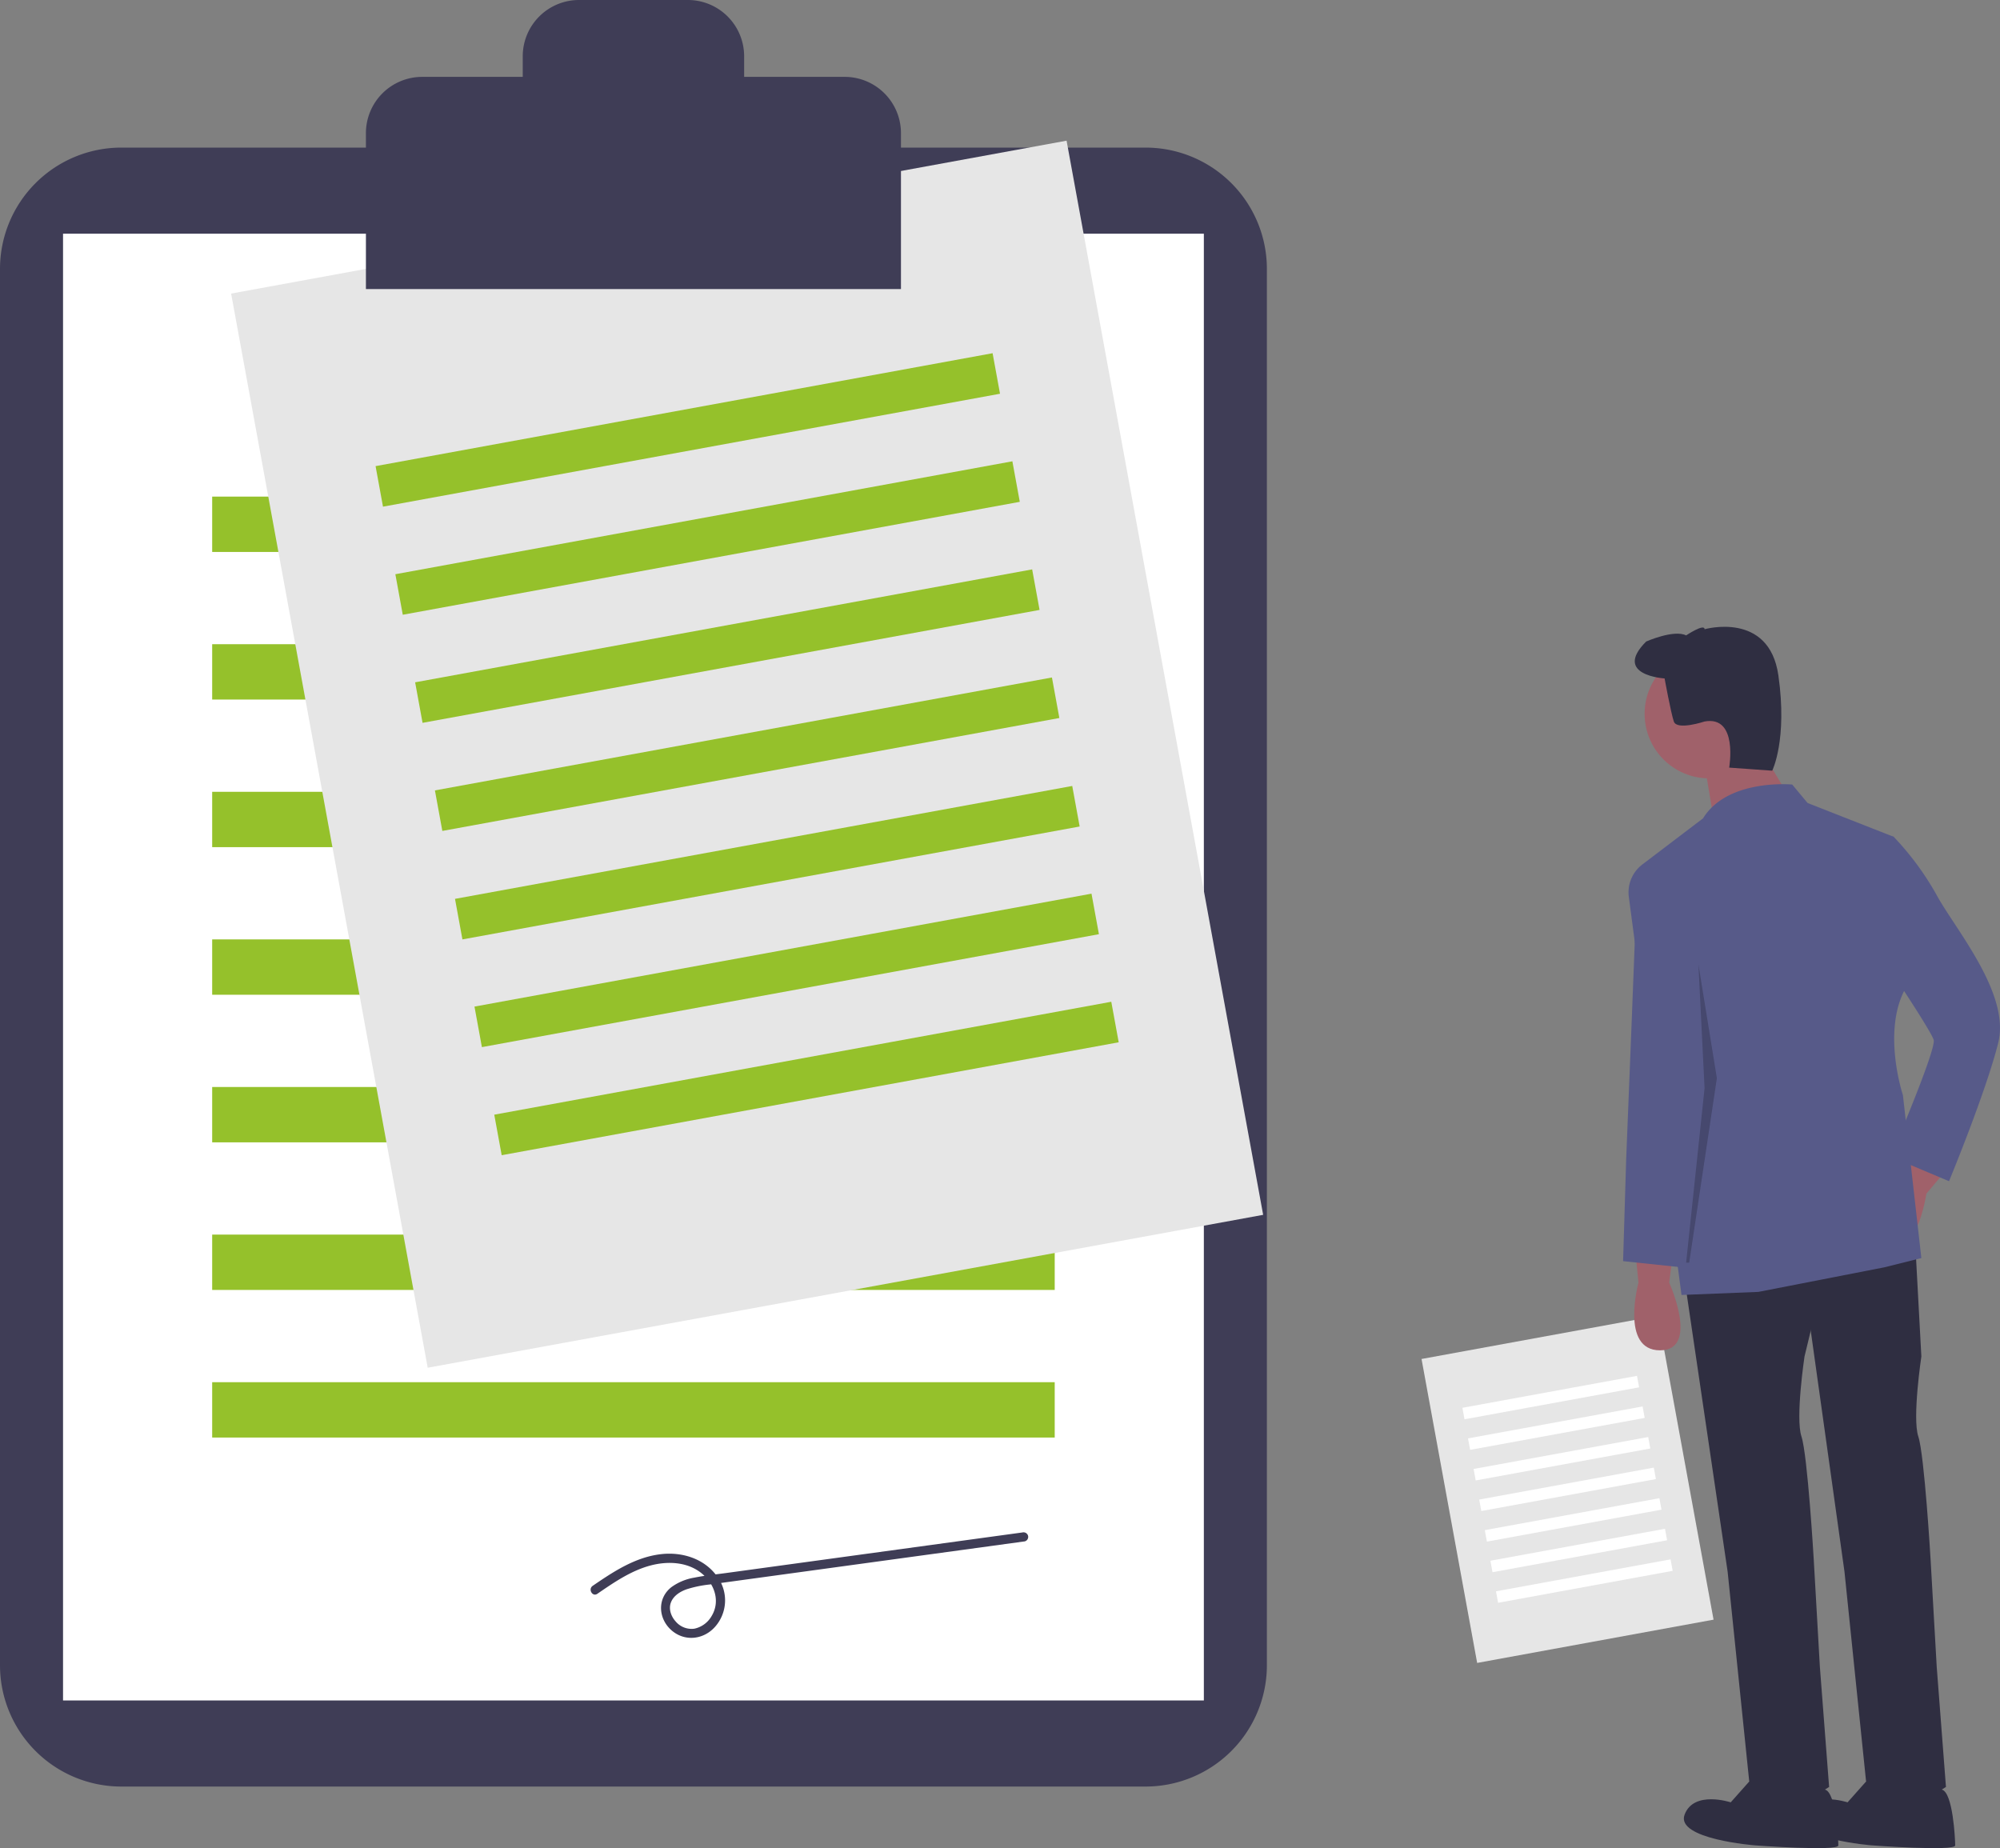
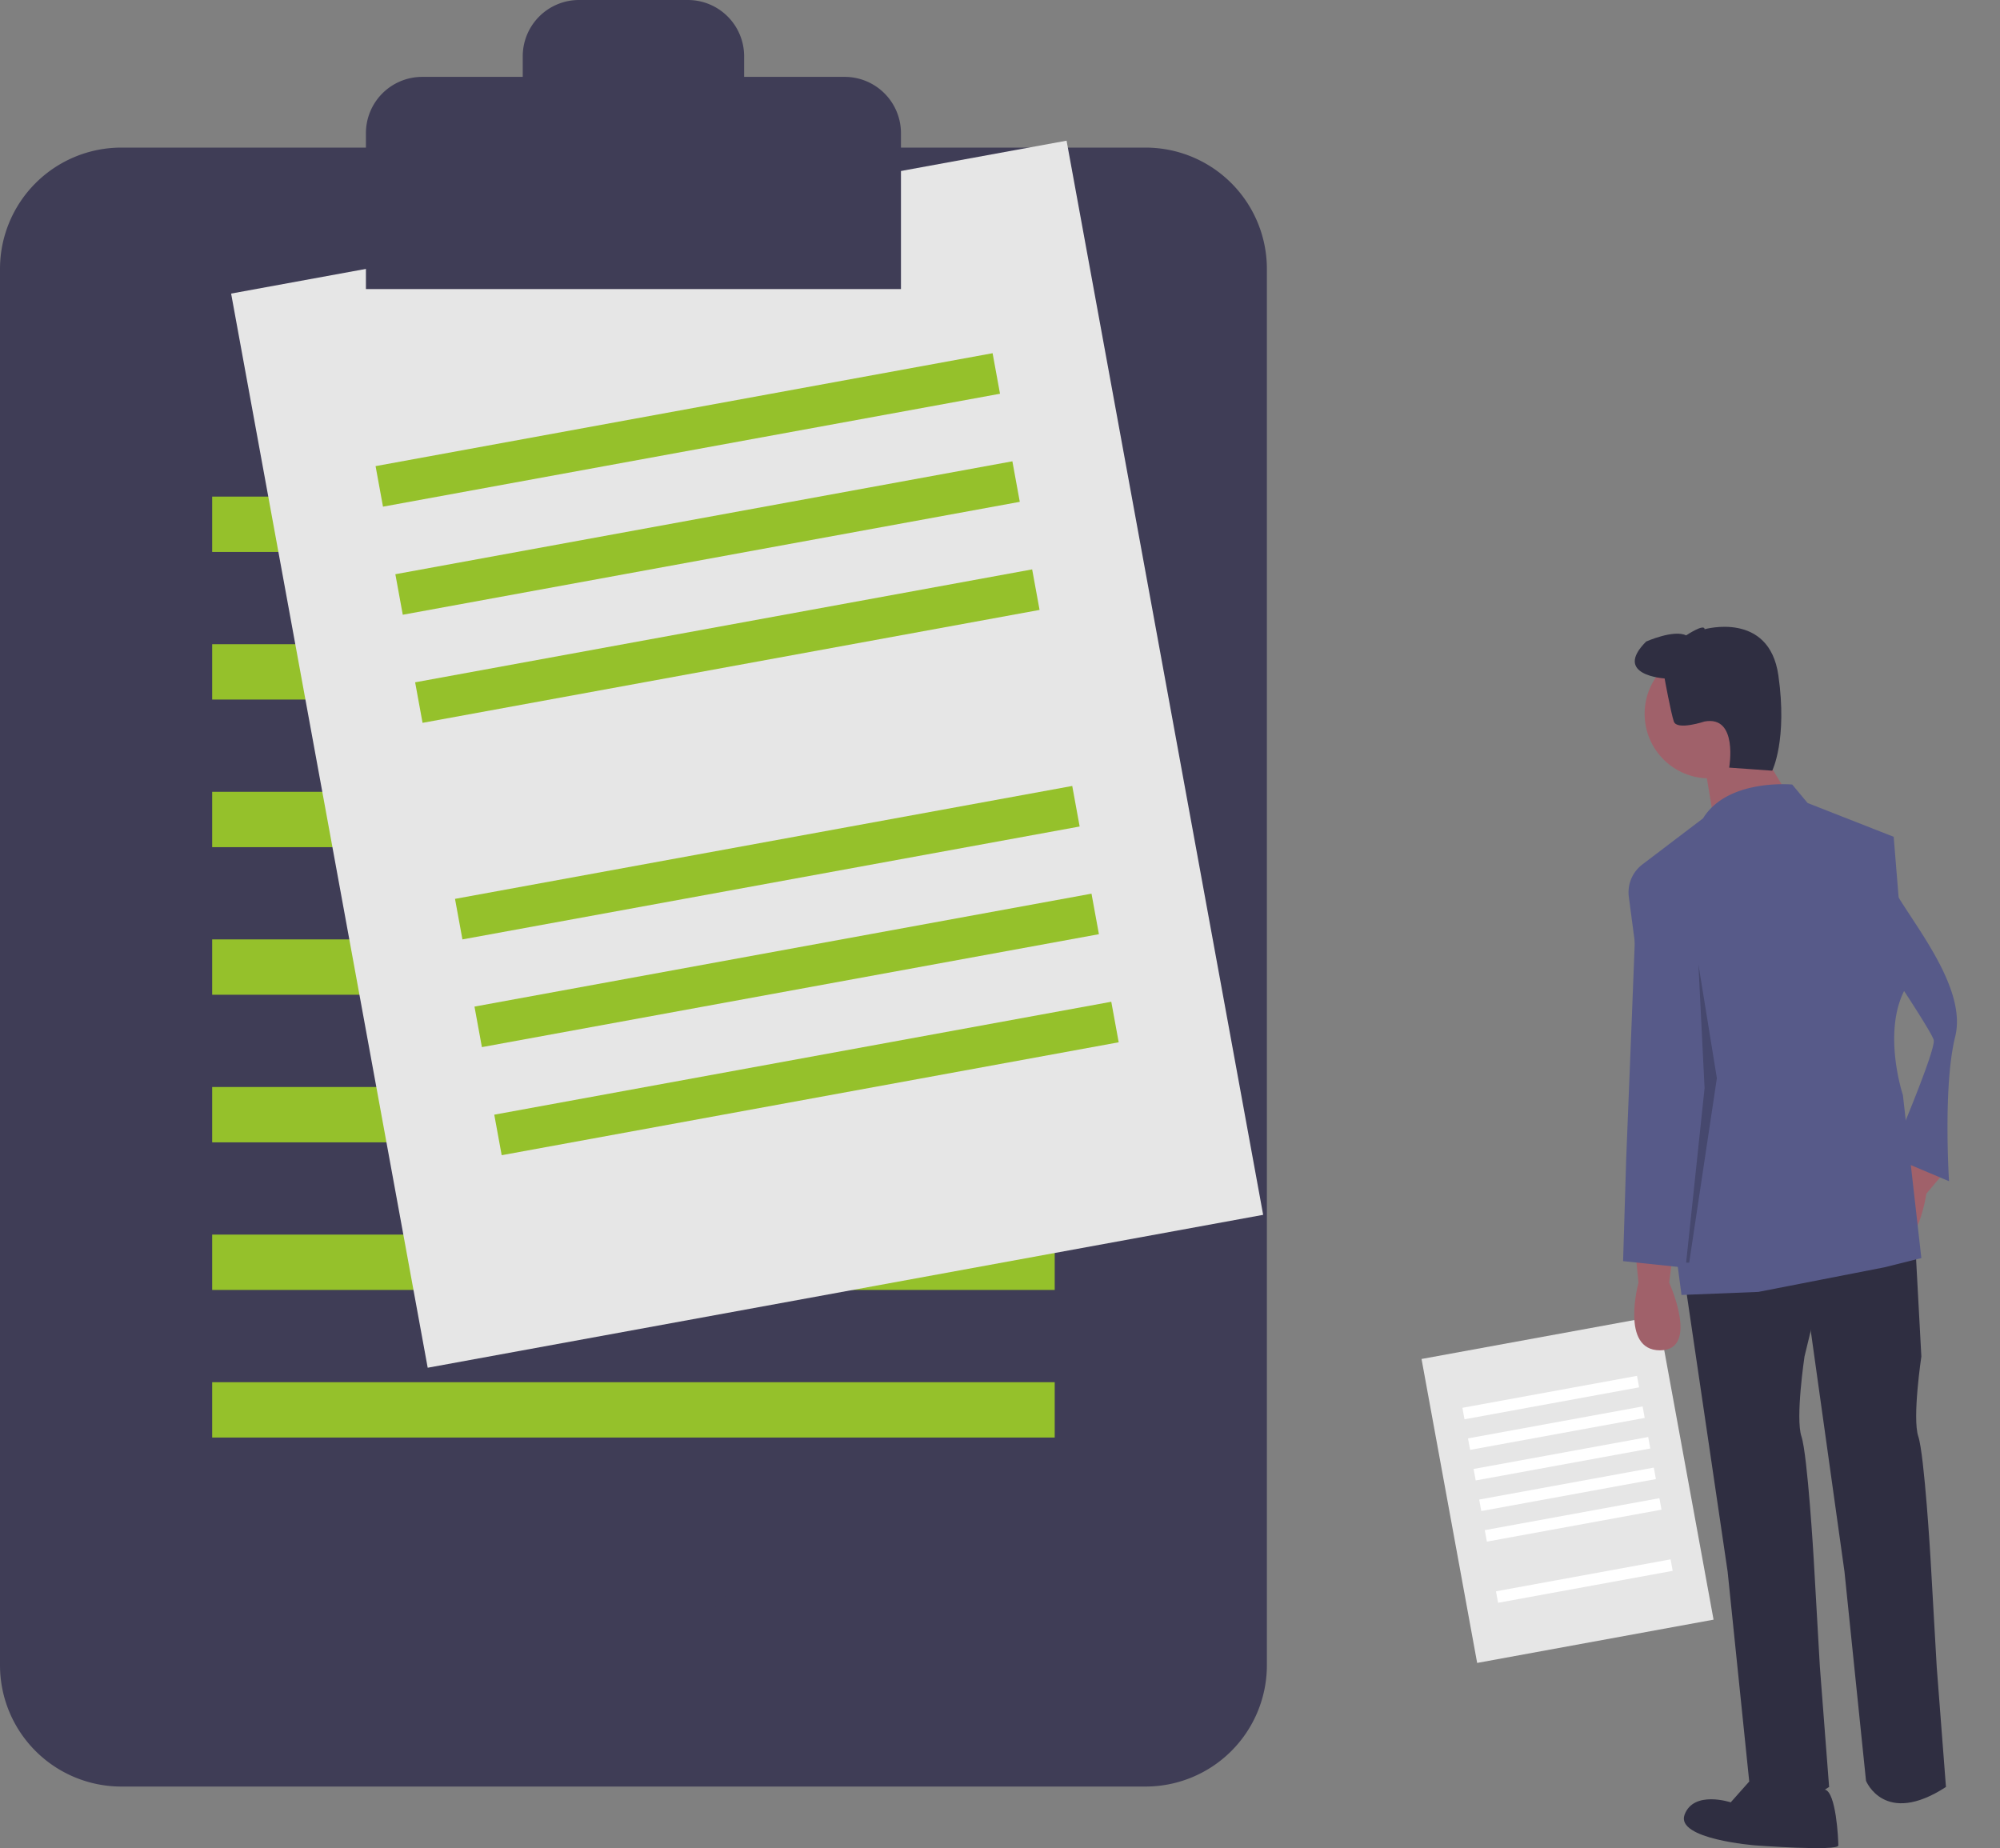
<svg xmlns="http://www.w3.org/2000/svg" id="a79c70b2-3a32-4f99-833c-b78d151fe0d8" data-name="Layer 1" width="790.523" height="730.492" viewBox="0 0 790.523 730.492">
  <rect x="0" y="0" width="790.523" height="730.492" fill="#808080" stroke="none" />
  <title>contract</title>
  <path d="M252.652,143.094a47.968,47.968,0,0,0-47.913,47.913V742.997a47.968,47.968,0,0,0,47.913,47.913H657.577a47.968,47.968,0,0,0,47.913-47.913V191.007A47.968,47.968,0,0,0,657.577,143.094Z" transform="translate(-204.739 -84.754)" fill="#3f3d56" />
-   <rect x="24.916" y="92.371" width="450.919" height="579.753" fill="#fff" />
  <rect x="83.864" y="196.289" width="333.024" height="21.877" fill="#95c12b" />
  <rect x="83.864" y="254.629" width="333.024" height="21.877" fill="#95c12b" />
  <rect x="83.864" y="312.969" width="333.024" height="21.877" fill="#95c12b" />
  <rect x="83.864" y="371.309" width="333.024" height="21.877" fill="#95c12b" />
  <rect x="83.864" y="429.649" width="333.024" height="21.877" fill="#95c12b" />
  <rect x="83.864" y="487.989" width="333.024" height="21.877" fill="#95c12b" />
  <rect x="83.864" y="546.329" width="333.024" height="21.877" fill="#95c12b" />
  <rect x="332.197" y="167.055" width="335.708" height="431.624" transform="translate(-265.491 11.516) rotate(-10.371)" fill="#e6e6e6" />
  <rect x="352.627" y="246.551" width="247.935" height="16.288" transform="translate(-242.801 5.2) rotate(-10.371)" fill="#95c12b" />
  <rect x="360.446" y="289.275" width="247.935" height="16.288" transform="translate(-250.365 7.305) rotate(-10.371)" fill="#95c12b" />
  <rect x="368.264" y="331.999" width="247.935" height="16.288" transform="translate(-257.928 9.411) rotate(-10.371)" fill="#95c12b" />
-   <rect x="376.083" y="374.724" width="247.935" height="16.288" transform="translate(-265.491 11.516) rotate(-10.371)" fill="#95c12b" />
  <rect x="383.902" y="417.448" width="247.935" height="16.288" transform="matrix(0.984, -0.18, 0.18, 0.984, -273.054, 13.621)" fill="#95c12b" />
  <rect x="391.72" y="460.173" width="247.935" height="16.288" transform="translate(-280.618 15.727) rotate(-10.371)" fill="#95c12b" />
  <rect x="399.539" y="502.897" width="247.935" height="16.288" transform="translate(-288.181 17.832) rotate(-10.371)" fill="#95c12b" />
  <rect x="776.829" y="612.368" width="94.99" height="122.13" transform="translate(-312.499 74.636) rotate(-10.371)" fill="#e6e6e6" />
  <rect x="782.61" y="634.862" width="70.154" height="4.609" transform="translate(-306.079 72.849) rotate(-10.371)" fill="#fff" />
  <rect x="784.823" y="646.951" width="70.154" height="4.609" transform="translate(-308.219 73.445) rotate(-10.371)" fill="#fff" />
  <rect x="787.035" y="659.04" width="70.154" height="4.609" transform="translate(-310.359 74.04) rotate(-10.371)" fill="#fff" />
  <rect x="789.247" y="671.129" width="70.154" height="4.609" transform="translate(-312.499 74.636) rotate(-10.371)" fill="#fff" />
  <rect x="791.46" y="683.218" width="70.154" height="4.609" transform="translate(-314.639 75.232) rotate(-10.371)" fill="#fff" />
-   <rect x="793.672" y="695.307" width="70.154" height="4.609" transform="translate(-316.779 75.828) rotate(-10.371)" fill="#fff" />
  <rect x="795.884" y="707.396" width="70.154" height="4.609" transform="translate(-318.92 76.423) rotate(-10.371)" fill="#fff" />
  <path d="M538.604,115.139H498.869v-8.135a22.251,22.251,0,0,0-22.251-22.251H433.61A22.251,22.251,0,0,0,411.359,107.005v8.135H371.624a22.251,22.251,0,0,0-22.251,22.251V199.003H560.855V137.39A22.251,22.251,0,0,0,538.604,115.139Z" transform="translate(-204.739 -84.754)" fill="#3f3d56" />
  <path d="M440.85,714.719c6.57-4.496,13.322-9.172,21.124-11.216,7.118-1.865,15.292-1.371,20.922,3.841,4.544,4.206,6.462,10.671,3.096,16.205a10.298,10.298,0,0,1-6.822,4.964,8.219,8.219,0,0,1-7.389-2.887c-1.765-1.95-2.821-4.833-1.883-7.404.986-2.703,3.625-4.357,6.216-5.279a46.004,46.004,0,0,1,9.27-1.915l12.892-1.765,52.769-7.224,58.765-8.045a1.836,1.836,0,0,0,1.273-2.243,1.87,1.87,0,0,0-2.243-1.273L491.909,706.485c-4.229.579-8.519.994-12.704,1.844a21.363,21.363,0,0,0-9.122,3.789c-5.601,4.435-5.201,12.279-.047,16.918,5.218,4.697,12.784,3.888,17.363-1.299a15.743,15.743,0,0,0,1.194-19.291c-4.999-7.537-14.107-10.433-22.81-9.364-10.065,1.236-18.598,6.894-26.773,12.489-1.925,1.317-.103,4.478,1.84,3.148Z" transform="translate(-204.739 -84.754)" fill="#3f3d56" />
  <path d="M851.145,579.591l1.215,12.154s-7.292,26.739,8.508,26.739,3.646-26.739,3.646-26.739l1.215-9.723Z" transform="translate(-204.739 -84.754)" fill="#a0616a" />
  <path d="M961.54,539.098,955.963,549.965s-20.639,18.498-7.369,27.075,17.577-20.477,17.577-20.477l6.299-7.506Z" transform="translate(-204.739 -84.754)" fill="#a0616a" />
  <path d="M870.591,590.529l17.016,115.464,8.508,82.648s7.292,18.231,31.601,2.431l-3.646-47.401-2.431-42.539s-2.431-41.324-4.862-48.617,1.215-31.601,1.215-31.601l9.723-40.109Z" transform="translate(-204.739 -84.754)" fill="#2f2e41" />
  <path d="M898.546,786.211l-9.723,10.939s-14.585-4.862-18.231,4.862,27.955,12.154,27.955,12.154,32.816,2.431,32.816,0-.879-21.022-5.301-22.057S898.546,786.211,898.546,786.211Z" transform="translate(-204.739 -84.754)" fill="#2f2e41" />
  <path d="M916.777,584.452l17.016,121.541,8.508,82.648s7.292,18.231,31.601,2.431l-3.646-47.401-2.431-42.539s-2.431-41.324-4.862-48.617,1.215-31.601,1.215-31.601l-2.431-44.97Z" transform="translate(-204.739 -84.754)" fill="#2f2e41" />
-   <path d="M944.732,786.211l-9.723,10.939s-14.585-4.862-18.231,4.862,27.955,12.154,27.955,12.154,32.816,2.431,32.816,0-.879-21.022-5.301-22.057S944.732,786.211,944.732,786.211Z" transform="translate(-204.739 -84.754)" fill="#2f2e41" />
  <circle cx="675.576" cy="282.139" r="25.524" fill="#a0616a" />
  <polygon points="694.415 293.685 705.354 311.917 677.399 324.071 673.753 302.193 694.415 293.685" fill="#a0616a" />
  <path d="M913.131,394.848s-25.524-2.431-35.247,13.37L853.894,426.449a13.829,13.829,0,0,0-5.342,12.824L869.376,596.606l30.385-1.215,49.832-9.723,14.585-3.646-7.292-64.417s-8.508-25.524,1.215-42.539l-4.862-59.555L919.208,402.14Z" transform="translate(-204.739 -84.754)" fill="#575a89" />
  <path d="M856.006,431.31l-1.823-3.039s-2.431,0-2.431,4.862-4.254,109.995-4.254,109.995l-1.215,40.109,23.093,2.431,8.508-75.356-3.646-49.832Z" transform="translate(-204.739 -84.754)" fill="#575a89" />
-   <path d="M936.224,413.079l17.016,2.431a112.949,112.949,0,0,1,17.016,23.093c7.292,13.37,29.17,38.893,24.308,58.34S975.117,551.636,975.117,551.636l-23.093-9.723s18.231-42.539,17.016-46.186-15.8-25.524-15.8-25.524Z" transform="translate(-204.739 -84.754)" fill="#575a89" />
+   <path d="M936.224,413.079a112.949,112.949,0,0,1,17.016,23.093c7.292,13.37,29.17,38.893,24.308,58.34S975.117,551.636,975.117,551.636l-23.093-9.723s18.231-42.539,17.016-46.186-15.8-25.524-15.8-25.524Z" transform="translate(-204.739 -84.754)" fill="#575a89" />
  <path d="M862.691,352.916s-20.662-1.215-7.292-14.585c0,0,10.939-4.862,15.8-2.431,0,0,7.292-4.862,7.292-2.431,0,0,25.524-7.292,29.17,18.231s-2.431,37.678-2.431,37.678l-17.016-1.215s3.646-20.662-9.723-18.231c0,0-10.939,3.646-12.154,0S862.691,352.916,862.691,352.916Z" transform="translate(-204.739 -84.754)" fill="#2f2e41" />
  <polygon points="667.676 499.09 678.615 426.166 671.322 381.195 673.753 430.109 666.461 499.09 667.676 499.09" opacity="0.2" />
</svg>